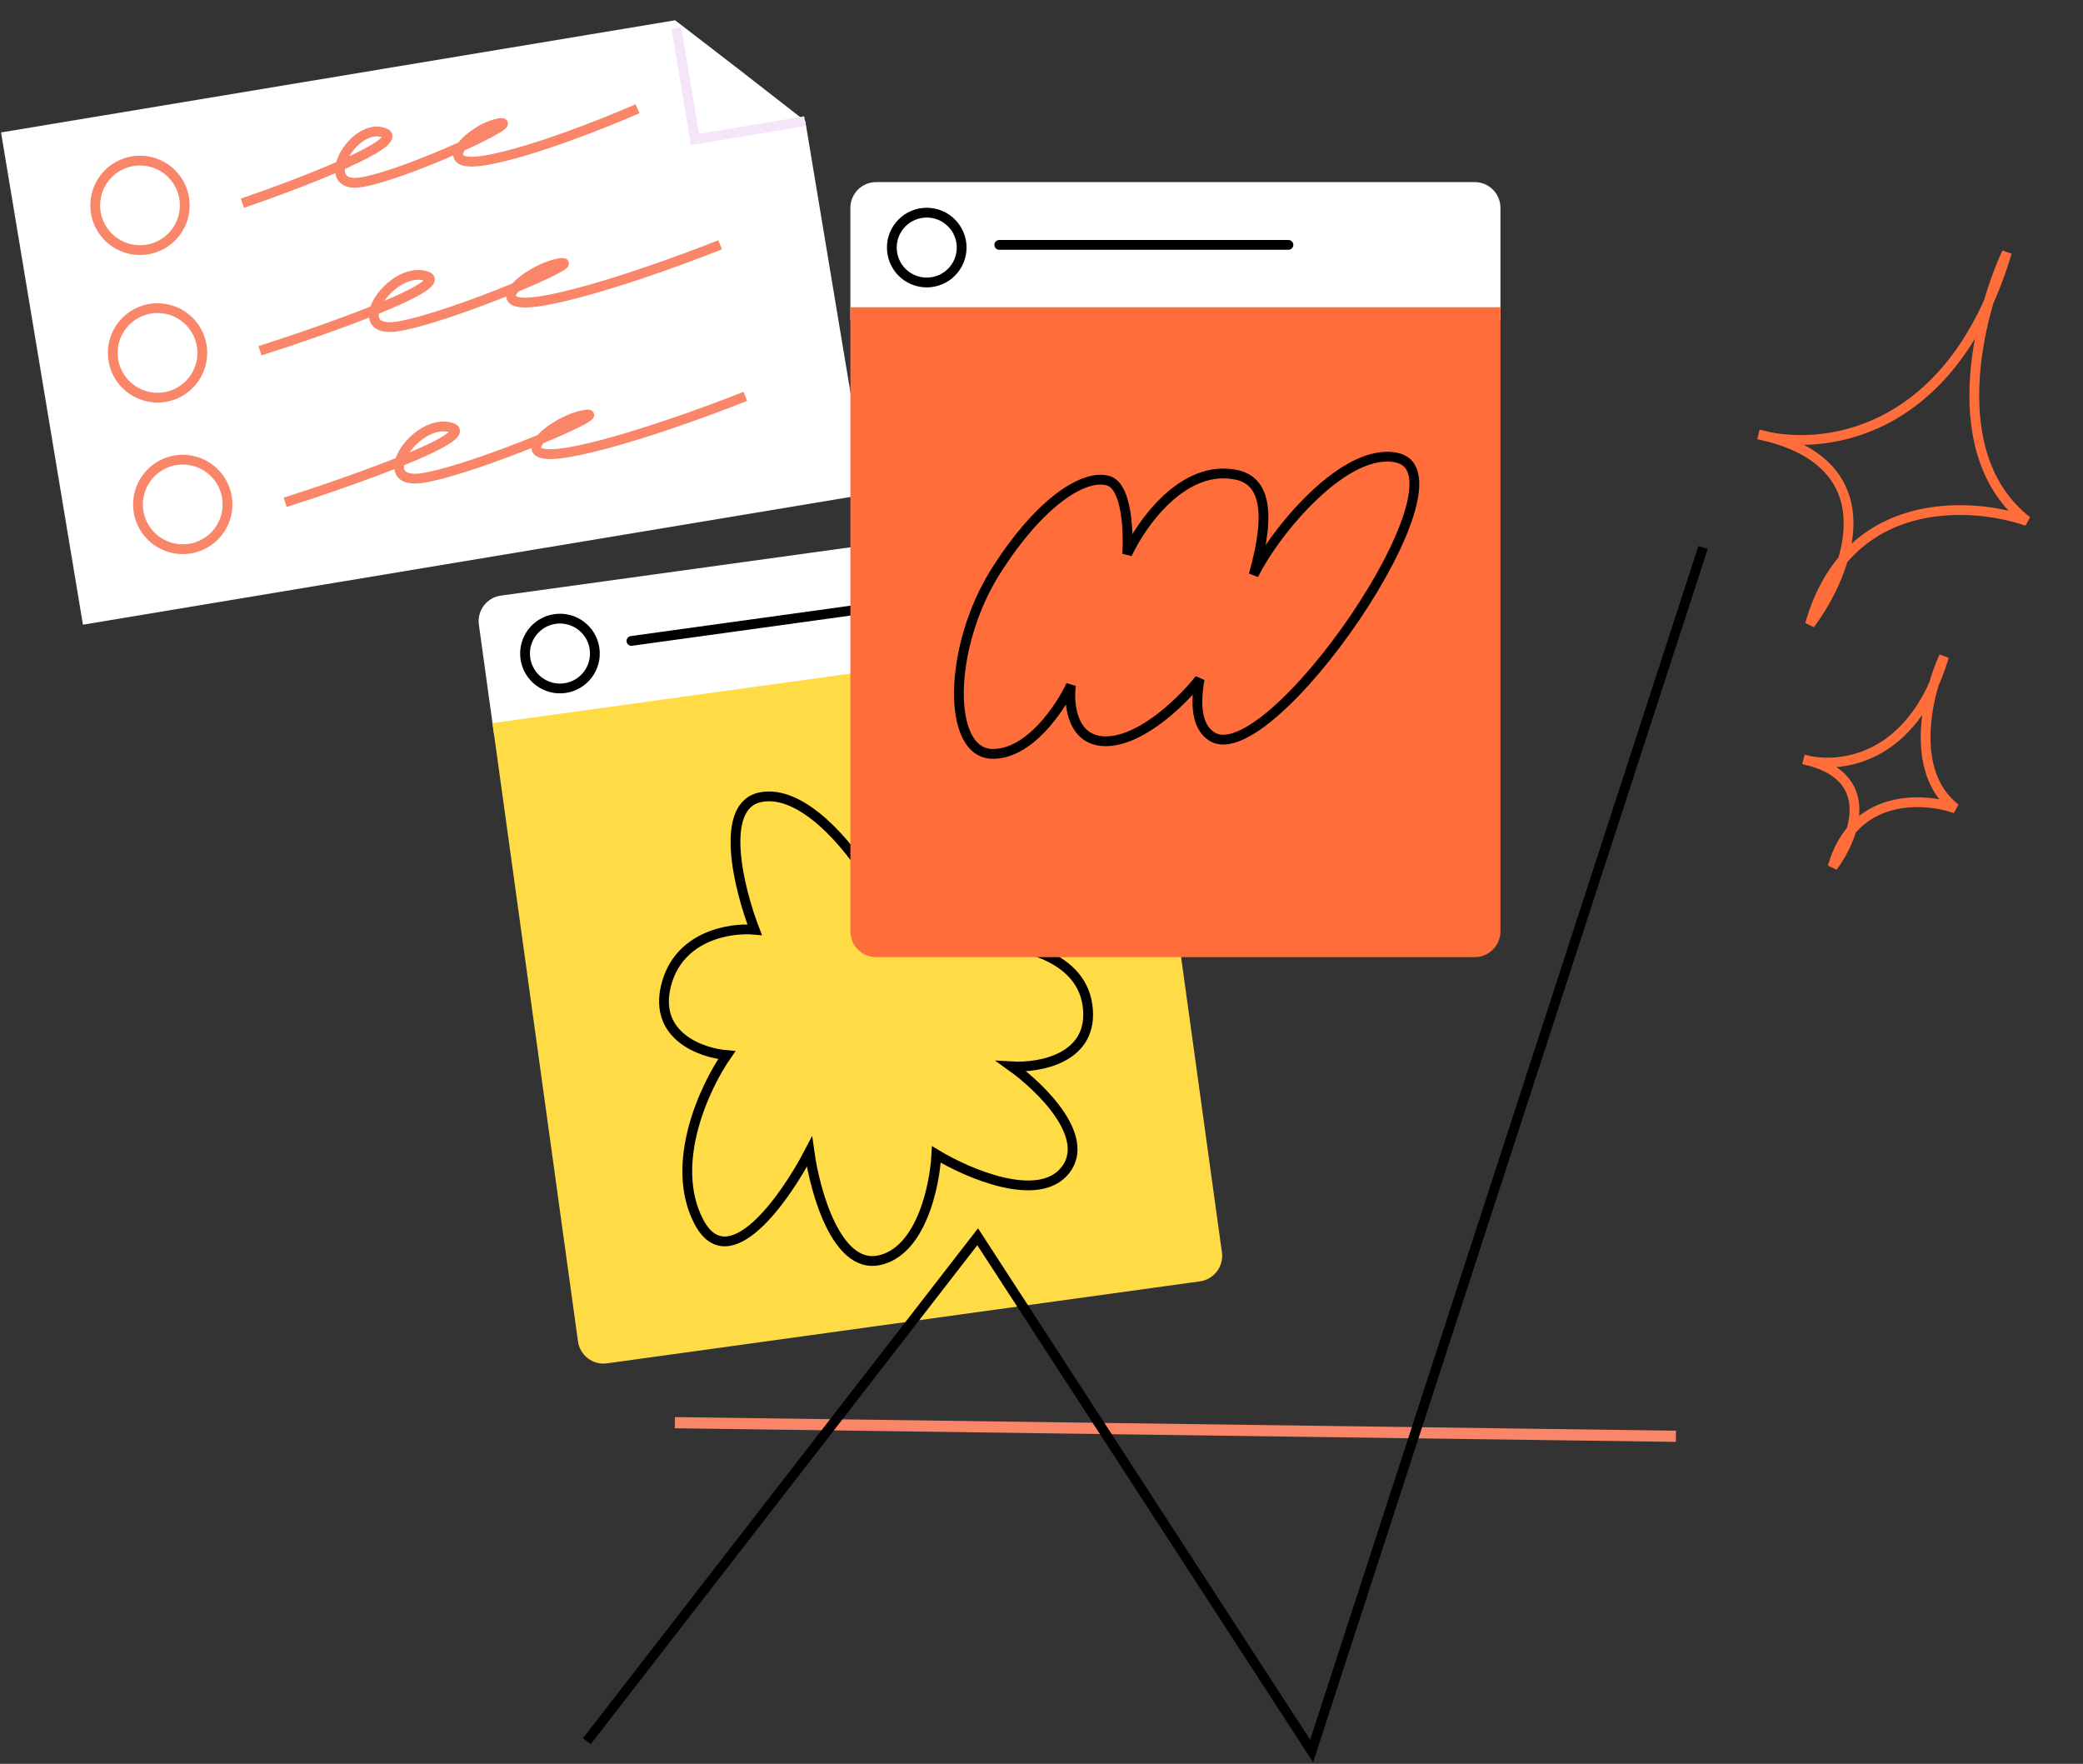
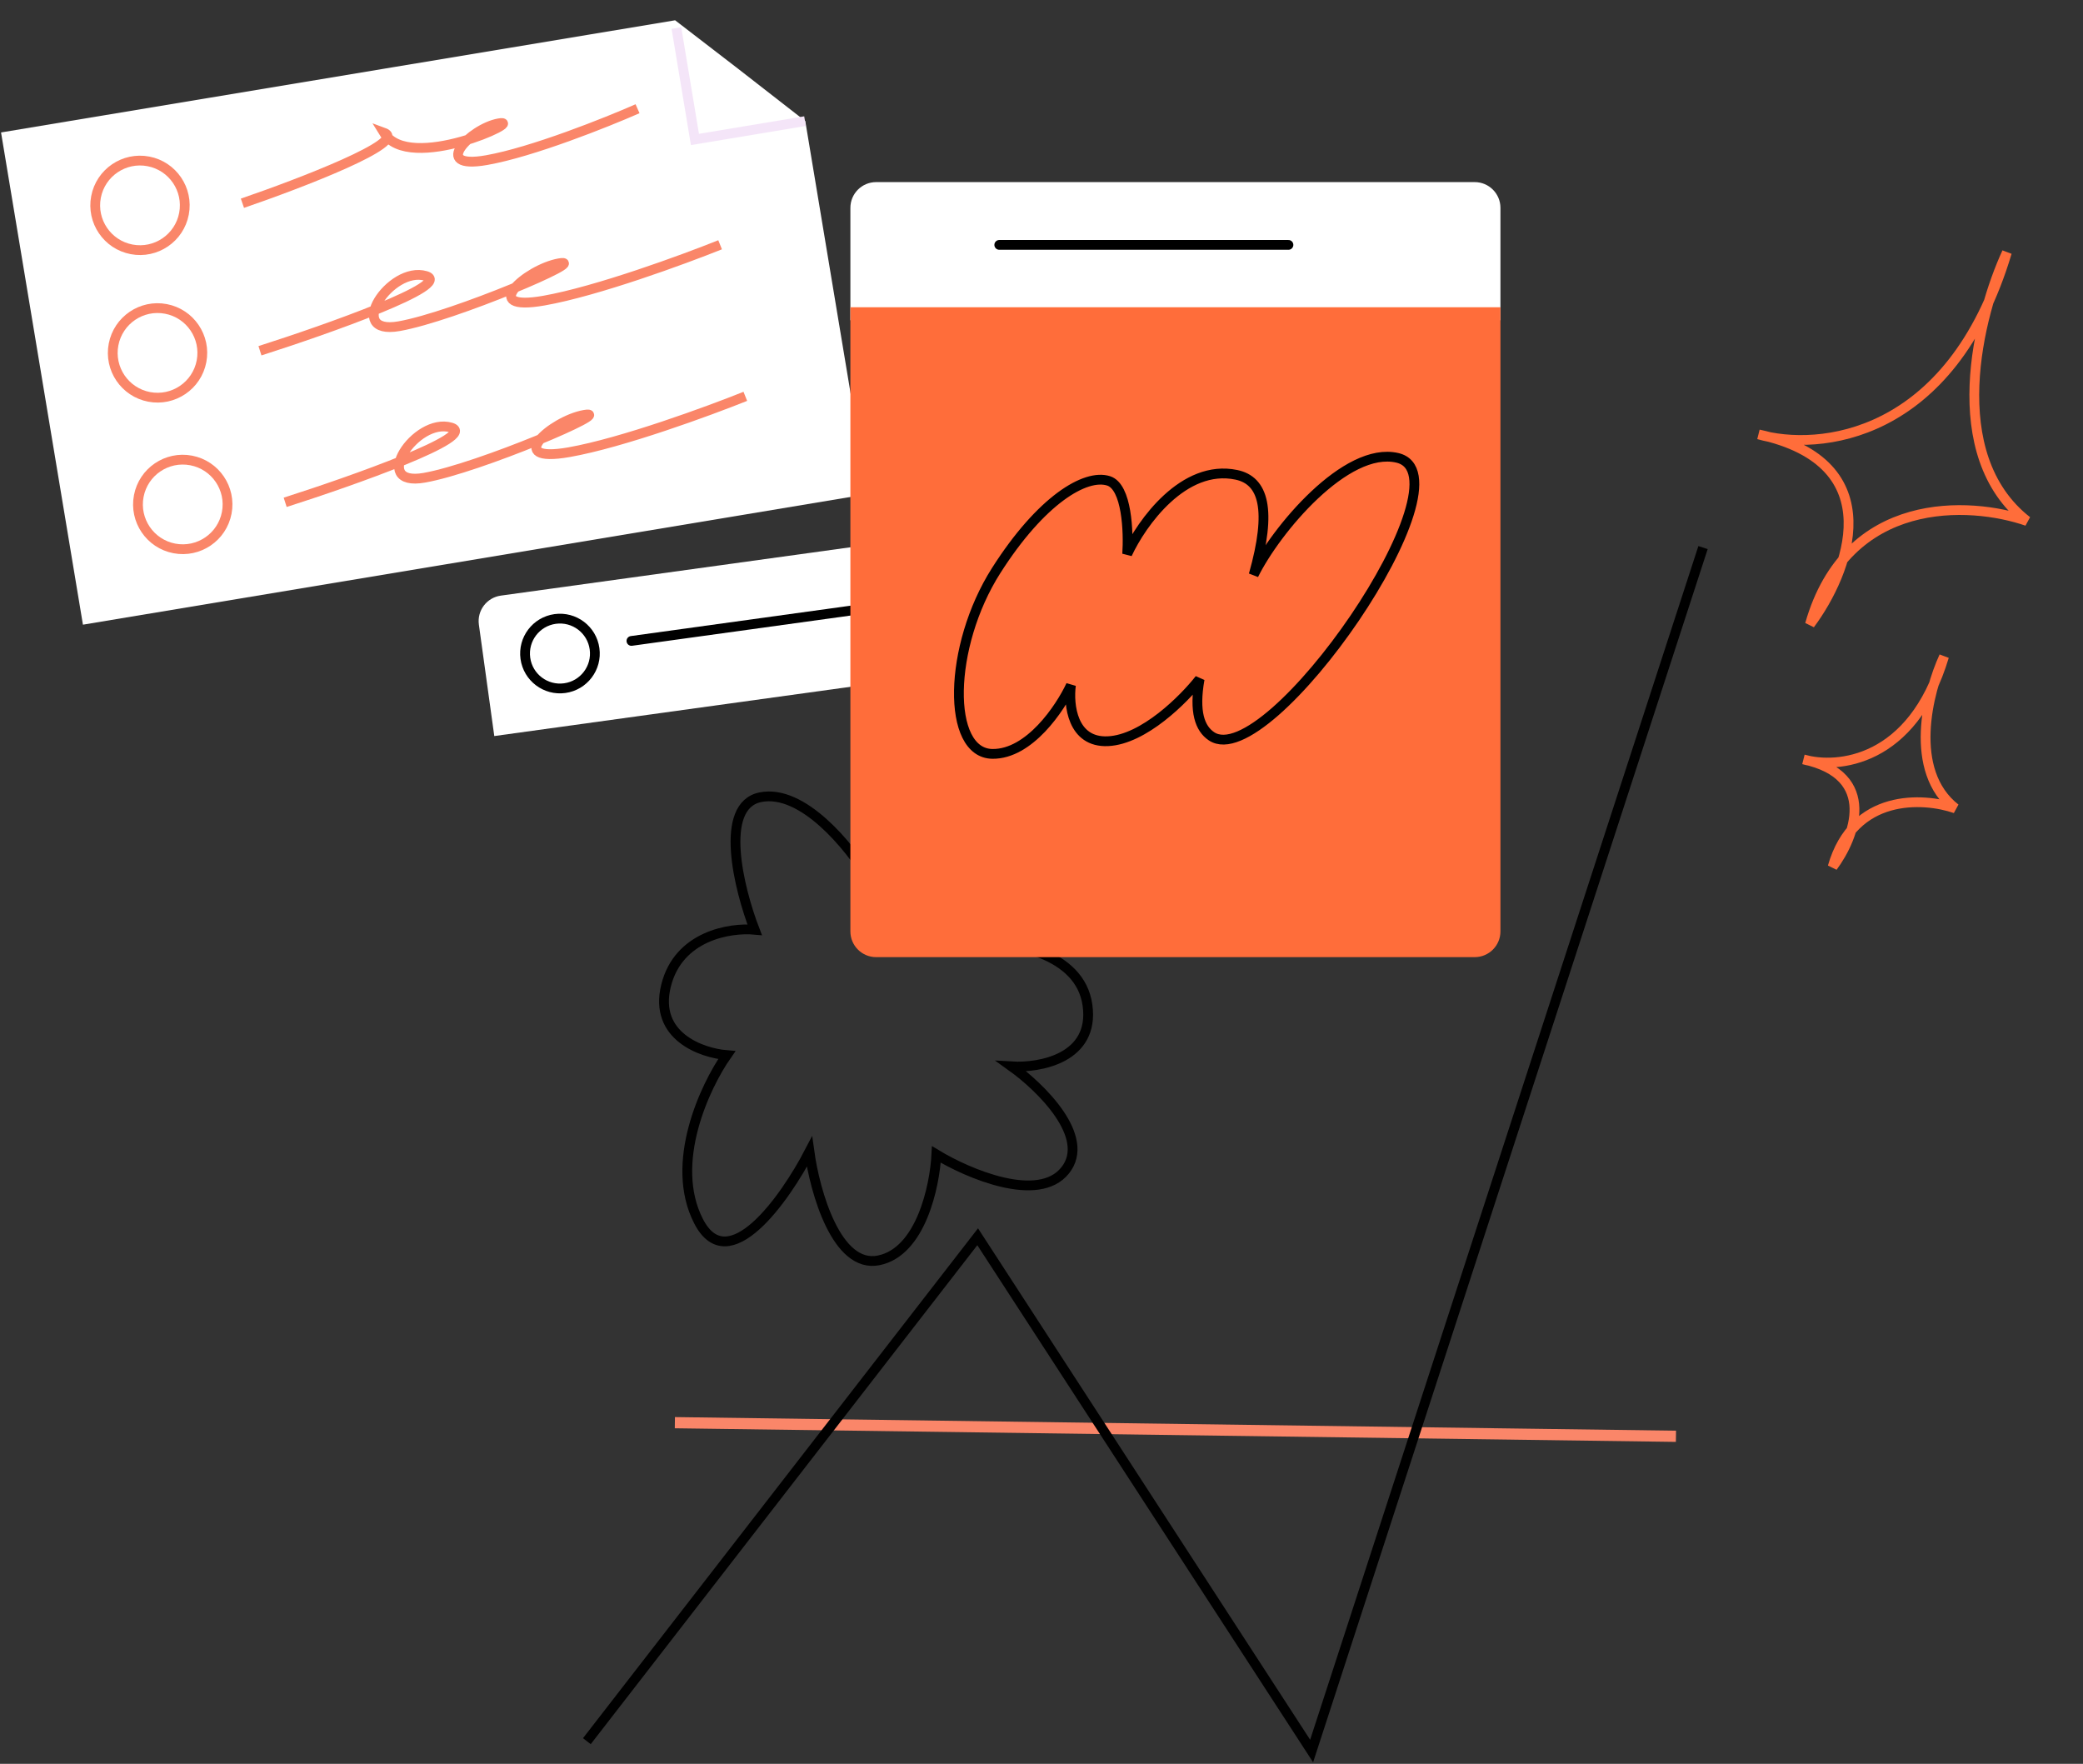
<svg xmlns="http://www.w3.org/2000/svg" width="809" height="685" viewBox="0 0 809 685" fill="none">
  <rect x="0" y="0" width="809" height="685" fill="#333333" stroke="none" />
  <path d="M0.405 51.438L152.733 26.092L228.897 13.419L262.203 7.877L286.506 26.581L312.761 47.021L317.866 77.7L320.965 96.326L336.869 191.907L32.212 242.599L0.405 51.438Z" fill="white" />
  <circle cx="54.373" cy="79.753" r="17.39" transform="rotate(10.812 54.373 79.753)" stroke="#FA8669" stroke-width="3.8" />
  <circle cx="61.184" cy="137.05" r="17.39" transform="rotate(10.812 61.184 137.05)" stroke="#FA8669" stroke-width="3.8" />
  <circle cx="70.978" cy="195.902" r="17.39" transform="rotate(10.812 70.978 195.902)" stroke="#FA8669" stroke-width="3.8" />
-   <path d="M94.153 78.929C116.483 71.272 158.74 55.076 149.129 51.547C137.115 47.136 122.353 73.95 140.619 70.725C158.885 67.5 204.651 45.969 193.755 47.893C182.859 49.817 166.896 66.086 189.008 62.182C206.697 59.059 235.446 47.578 247.609 42.227" stroke="#FA8669" stroke-width="3.8" />
+   <path d="M94.153 78.929C116.483 71.272 158.74 55.076 149.129 51.547C158.885 67.5 204.651 45.969 193.755 47.893C182.859 49.817 166.896 66.086 189.008 62.182C206.697 59.059 235.446 47.578 247.609 42.227" stroke="#FA8669" stroke-width="3.8" />
  <path d="M100.964 136.218C127.033 127.901 176.415 110.447 165.385 107.169C151.597 103.071 133.756 130.429 154.996 126.679C176.236 122.929 229.829 100.016 217.159 102.253C204.49 104.489 185.552 121.284 211.264 116.744C231.834 113.112 265.442 100.773 279.675 95.058" stroke="#FA8669" stroke-width="3.8" />
  <path d="M110.757 195.078C136.827 186.761 186.209 169.307 175.178 166.028C161.39 161.93 143.549 189.288 164.79 185.538C186.03 181.788 239.622 158.875 226.953 161.112C214.283 163.349 195.346 180.143 221.058 175.604C241.627 171.972 275.236 159.633 289.468 153.917" stroke="#FA8669" stroke-width="3.8" />
  <path d="M262.705 10.898L269.903 54.159L312.652 47.046" stroke="#F4E5F8" stroke-width="3.8" />
  <path d="M424.803 199.467L194.525 231.31C189.054 232.066 185.232 237.115 185.989 242.585L191.972 285.85L442.061 251.268L436.079 208.003C435.322 202.532 430.274 198.711 424.803 199.467Z" fill="white" />
-   <path d="M441.365 246.23L191.275 280.812L224.478 520.927C225.234 526.398 230.282 530.22 235.753 529.463L466.032 497.62C471.502 496.864 475.324 491.816 474.568 486.345L441.365 246.23Z" fill="#FFDC45" />
  <path d="M371.933 313.438C356.381 309.295 342.207 329.787 337.064 340.551C329.985 328.854 311.729 306.289 295.336 309.605C278.943 312.921 287.008 345.289 293.089 361.059C283.606 360.185 263.443 363.323 258.657 382.868C253.87 402.414 272.405 408.943 282.27 409.765C273.801 421.864 259.748 451.696 271.29 474.229C282.832 496.763 304.823 465.658 314.375 447.29C316.511 462.731 324.879 492.784 341.272 489.468C357.666 486.153 363.036 460.669 363.672 448.341C376.017 455.814 403.303 467.515 413.68 454.54C424.056 441.565 404.137 422.201 392.88 414.14C403.894 414.803 425.21 410.981 422.363 390.393C419.516 369.804 392.42 365.683 379.228 366.196C383.277 350.336 387.485 317.582 371.933 313.438Z" stroke="black" stroke-width="3.8" />
  <path d="M219.336 267.244C226.756 266.218 231.939 259.372 230.913 251.953C229.887 244.534 223.041 239.351 215.621 240.377C208.202 241.403 203.019 248.249 204.045 255.668C205.071 263.088 211.917 268.27 219.336 267.244Z" stroke="black" stroke-width="3.8" stroke-linecap="round" stroke-linejoin="round" />
  <path d="M245.238 248.906L356.489 233.522" stroke="black" stroke-width="3.8" stroke-linecap="round" stroke-linejoin="round" />
  <path d="M683.012 168.705C706.124 175.364 757.767 170.55 779.445 98.024C768.344 122.088 754.369 176.643 787.28 202.351C765.148 194.683 717.298 191.971 702.953 242.465C717.837 222.506 734.688 179.81 683.012 168.705Z" stroke="#FF6D3A" stroke-width="3.8" />
  <path d="M700.485 294.929C713.558 298.695 742.77 295.972 755.033 254.948C748.753 268.559 740.848 299.418 759.464 313.96C746.945 309.623 719.879 308.089 711.764 336.651C720.184 325.361 729.715 301.21 700.485 294.929Z" stroke="#FF6D3A" stroke-width="3.8" />
  <path d="M527.466 152.563C517.805 154.066 508.802 147.451 507.304 137.831C508.808 147.492 502.193 156.496 492.573 157.993C502.234 156.49 511.238 163.104 512.735 172.724C511.238 163.104 517.846 154.06 527.466 152.563Z" fill="#FE8D65" stroke="black" stroke-width="3.8" stroke-linecap="round" stroke-linejoin="round" />
  <path d="M572.746 70.719H340.276C334.753 70.719 330.276 75.196 330.276 80.719V124.395H582.746V80.719C582.746 75.196 578.269 70.719 572.746 70.719Z" fill="white" />
  <path d="M582.745 119.312H330.276V361.712C330.276 367.235 334.753 371.712 340.276 371.712H572.745C578.268 371.712 582.745 367.235 582.745 361.712V119.312Z" fill="#FF6D3A" />
-   <path d="M359.931 109.709C367.421 109.709 373.492 103.638 373.492 96.147C373.492 88.658 367.421 82.586 359.931 82.586C352.441 82.586 346.369 88.658 346.369 96.147C346.369 103.638 352.441 109.709 359.931 109.709Z" stroke="black" stroke-width="3.8" stroke-linecap="round" stroke-linejoin="round" />
  <path d="M388.098 95.102H500.409" stroke="black" stroke-width="3.8" stroke-linecap="round" stroke-linejoin="round" />
  <path d="M480.178 184.395C459.666 180.106 443.369 203.119 437.784 215.162C438.357 206.63 437.711 189.002 430.543 186.743C421.584 183.919 404.35 194.143 386.873 221.616C368.13 251.078 367.571 292.605 385.469 292.777C399.787 292.915 411.744 275.056 415.932 266.109C414.936 273.631 416.419 288.51 430.318 287.853C444.217 287.195 459.838 271.507 465.911 263.745C463.651 276.491 466.021 282.941 470.539 285.95C492.704 300.714 572.614 184.799 542.706 177.805C522.791 173.149 495.528 205.774 486.894 223.255C494.088 197.841 490.72 186.599 480.178 184.395Z" stroke="black" stroke-width="3.8" />
  <rect x="262.138" y="550.336" width="388.839" height="4.345" transform="rotate(0.779 262.138 550.336)" fill="#FA8669" />
  <path d="M227.925 676.197L379.707 480.304L509.414 680.023L661.424 212.656" stroke="black" stroke-width="3.8" />
</svg>